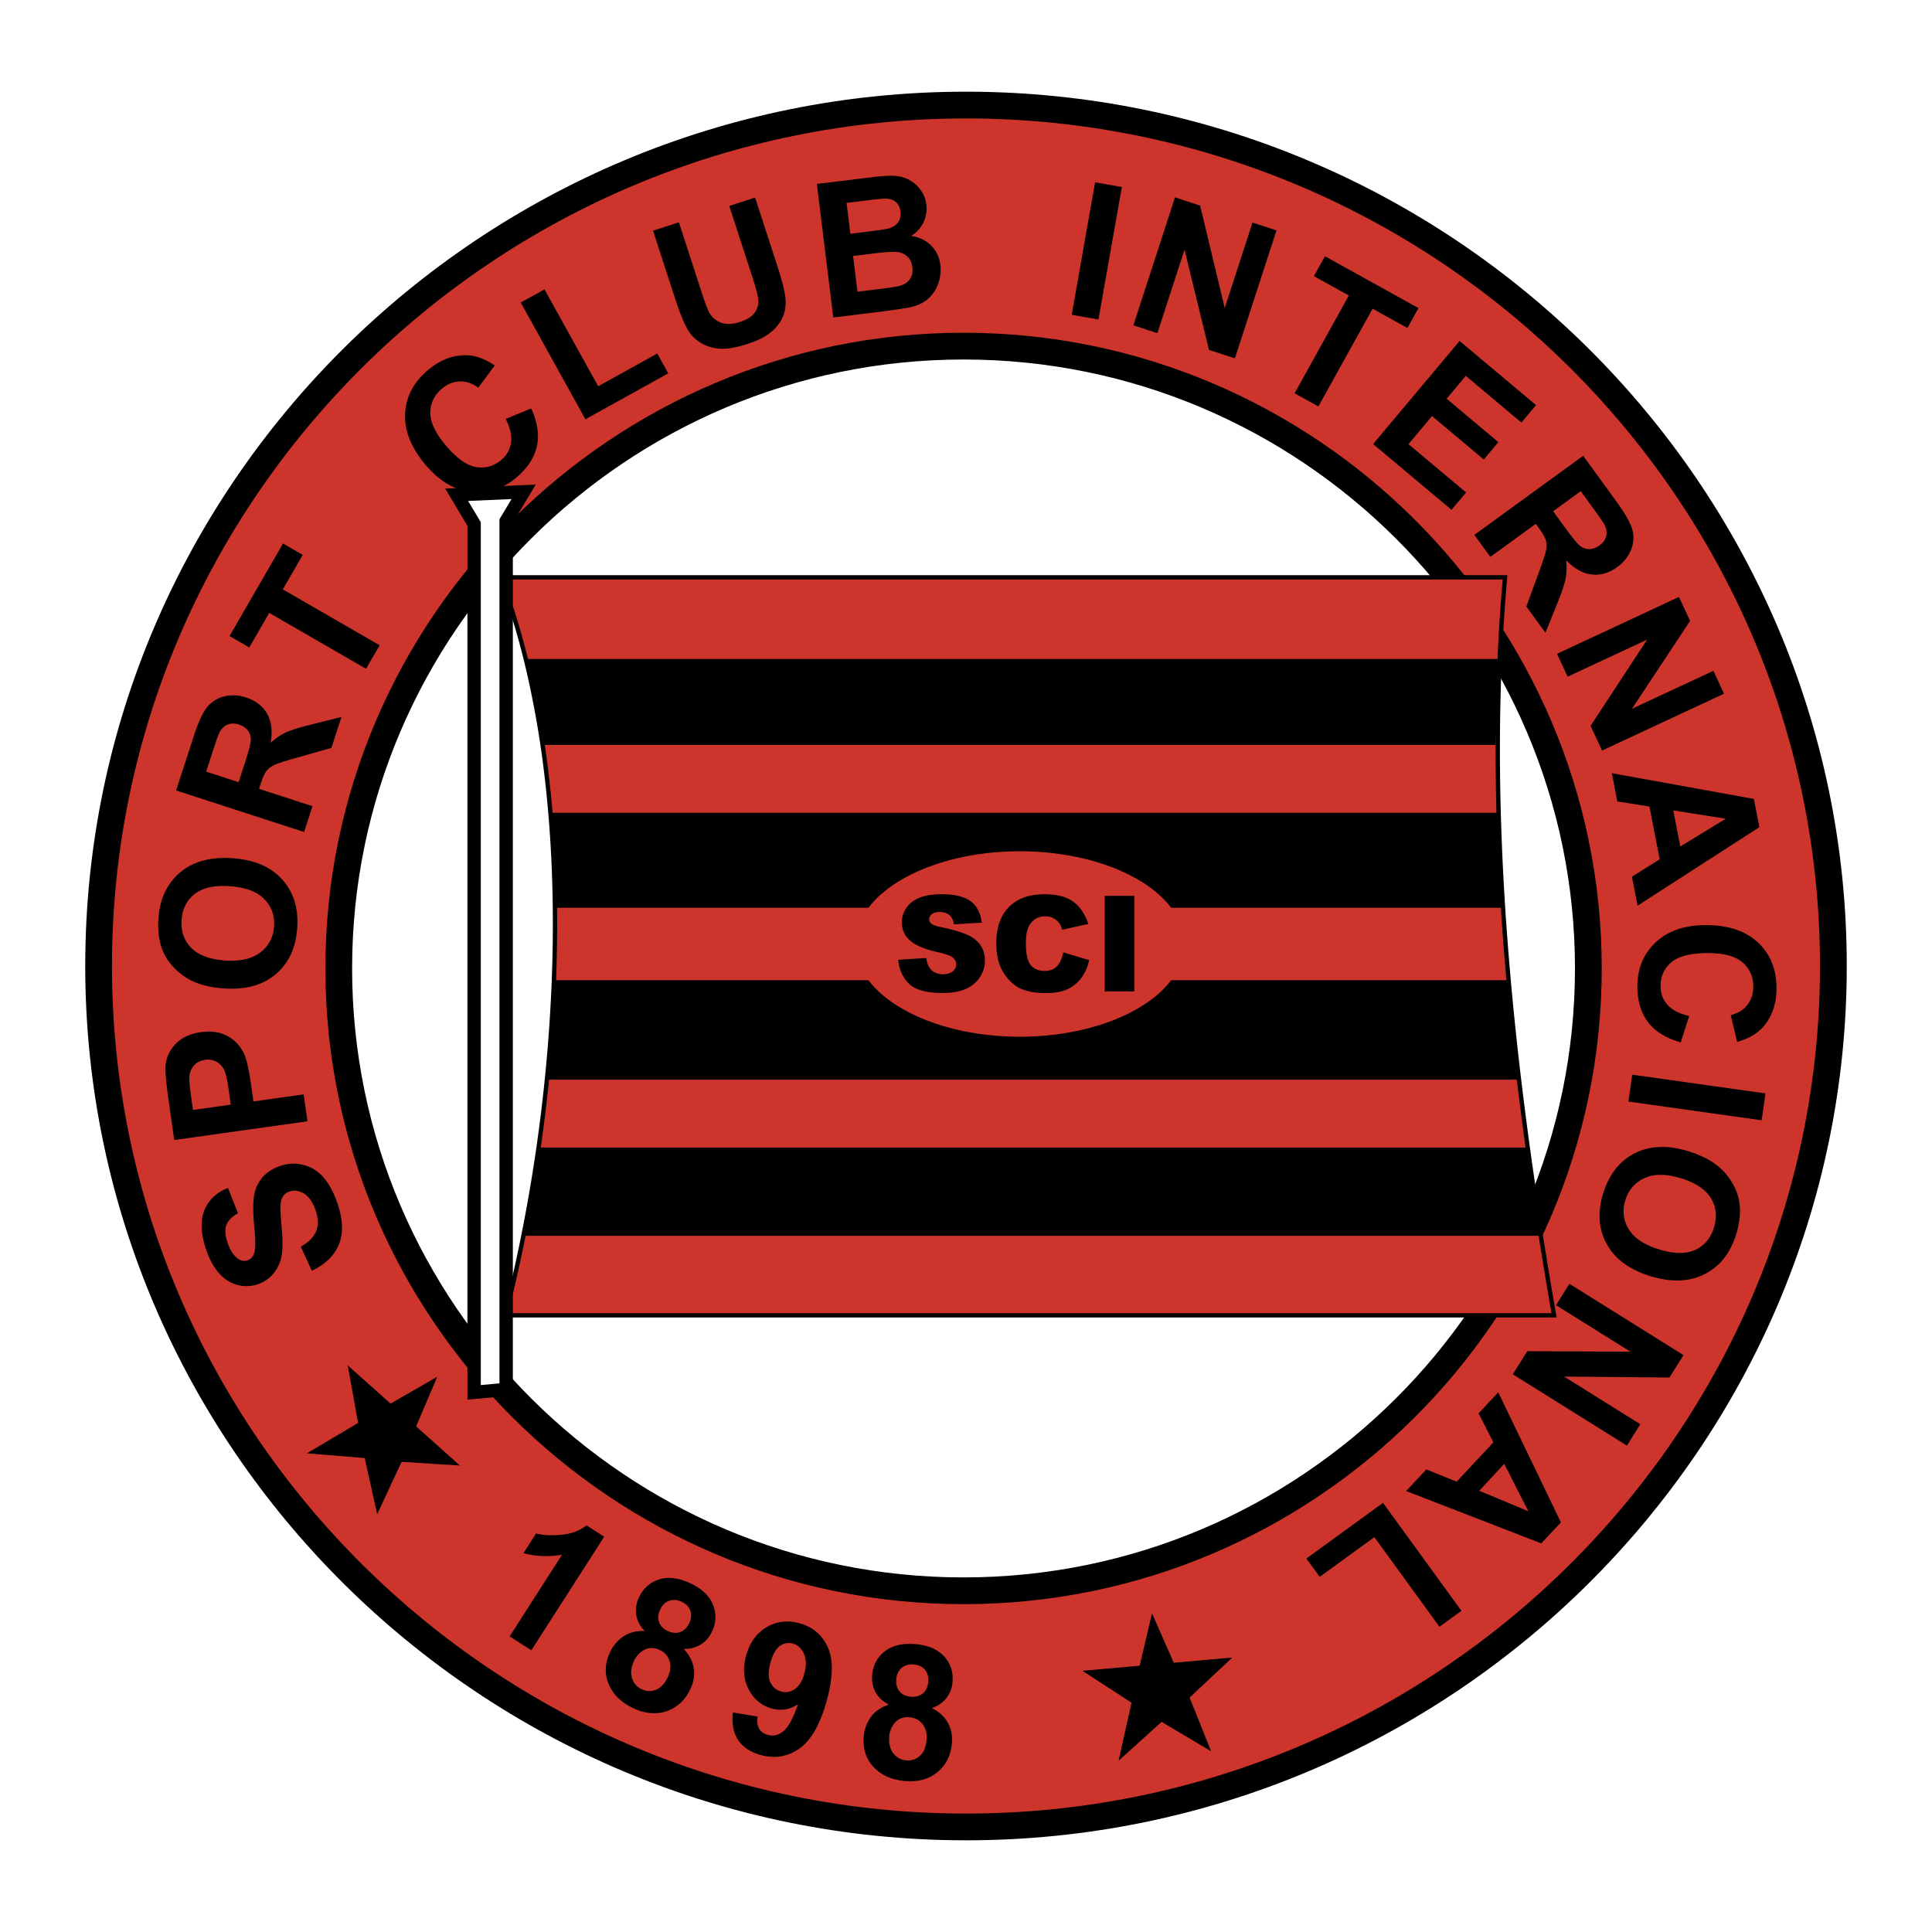
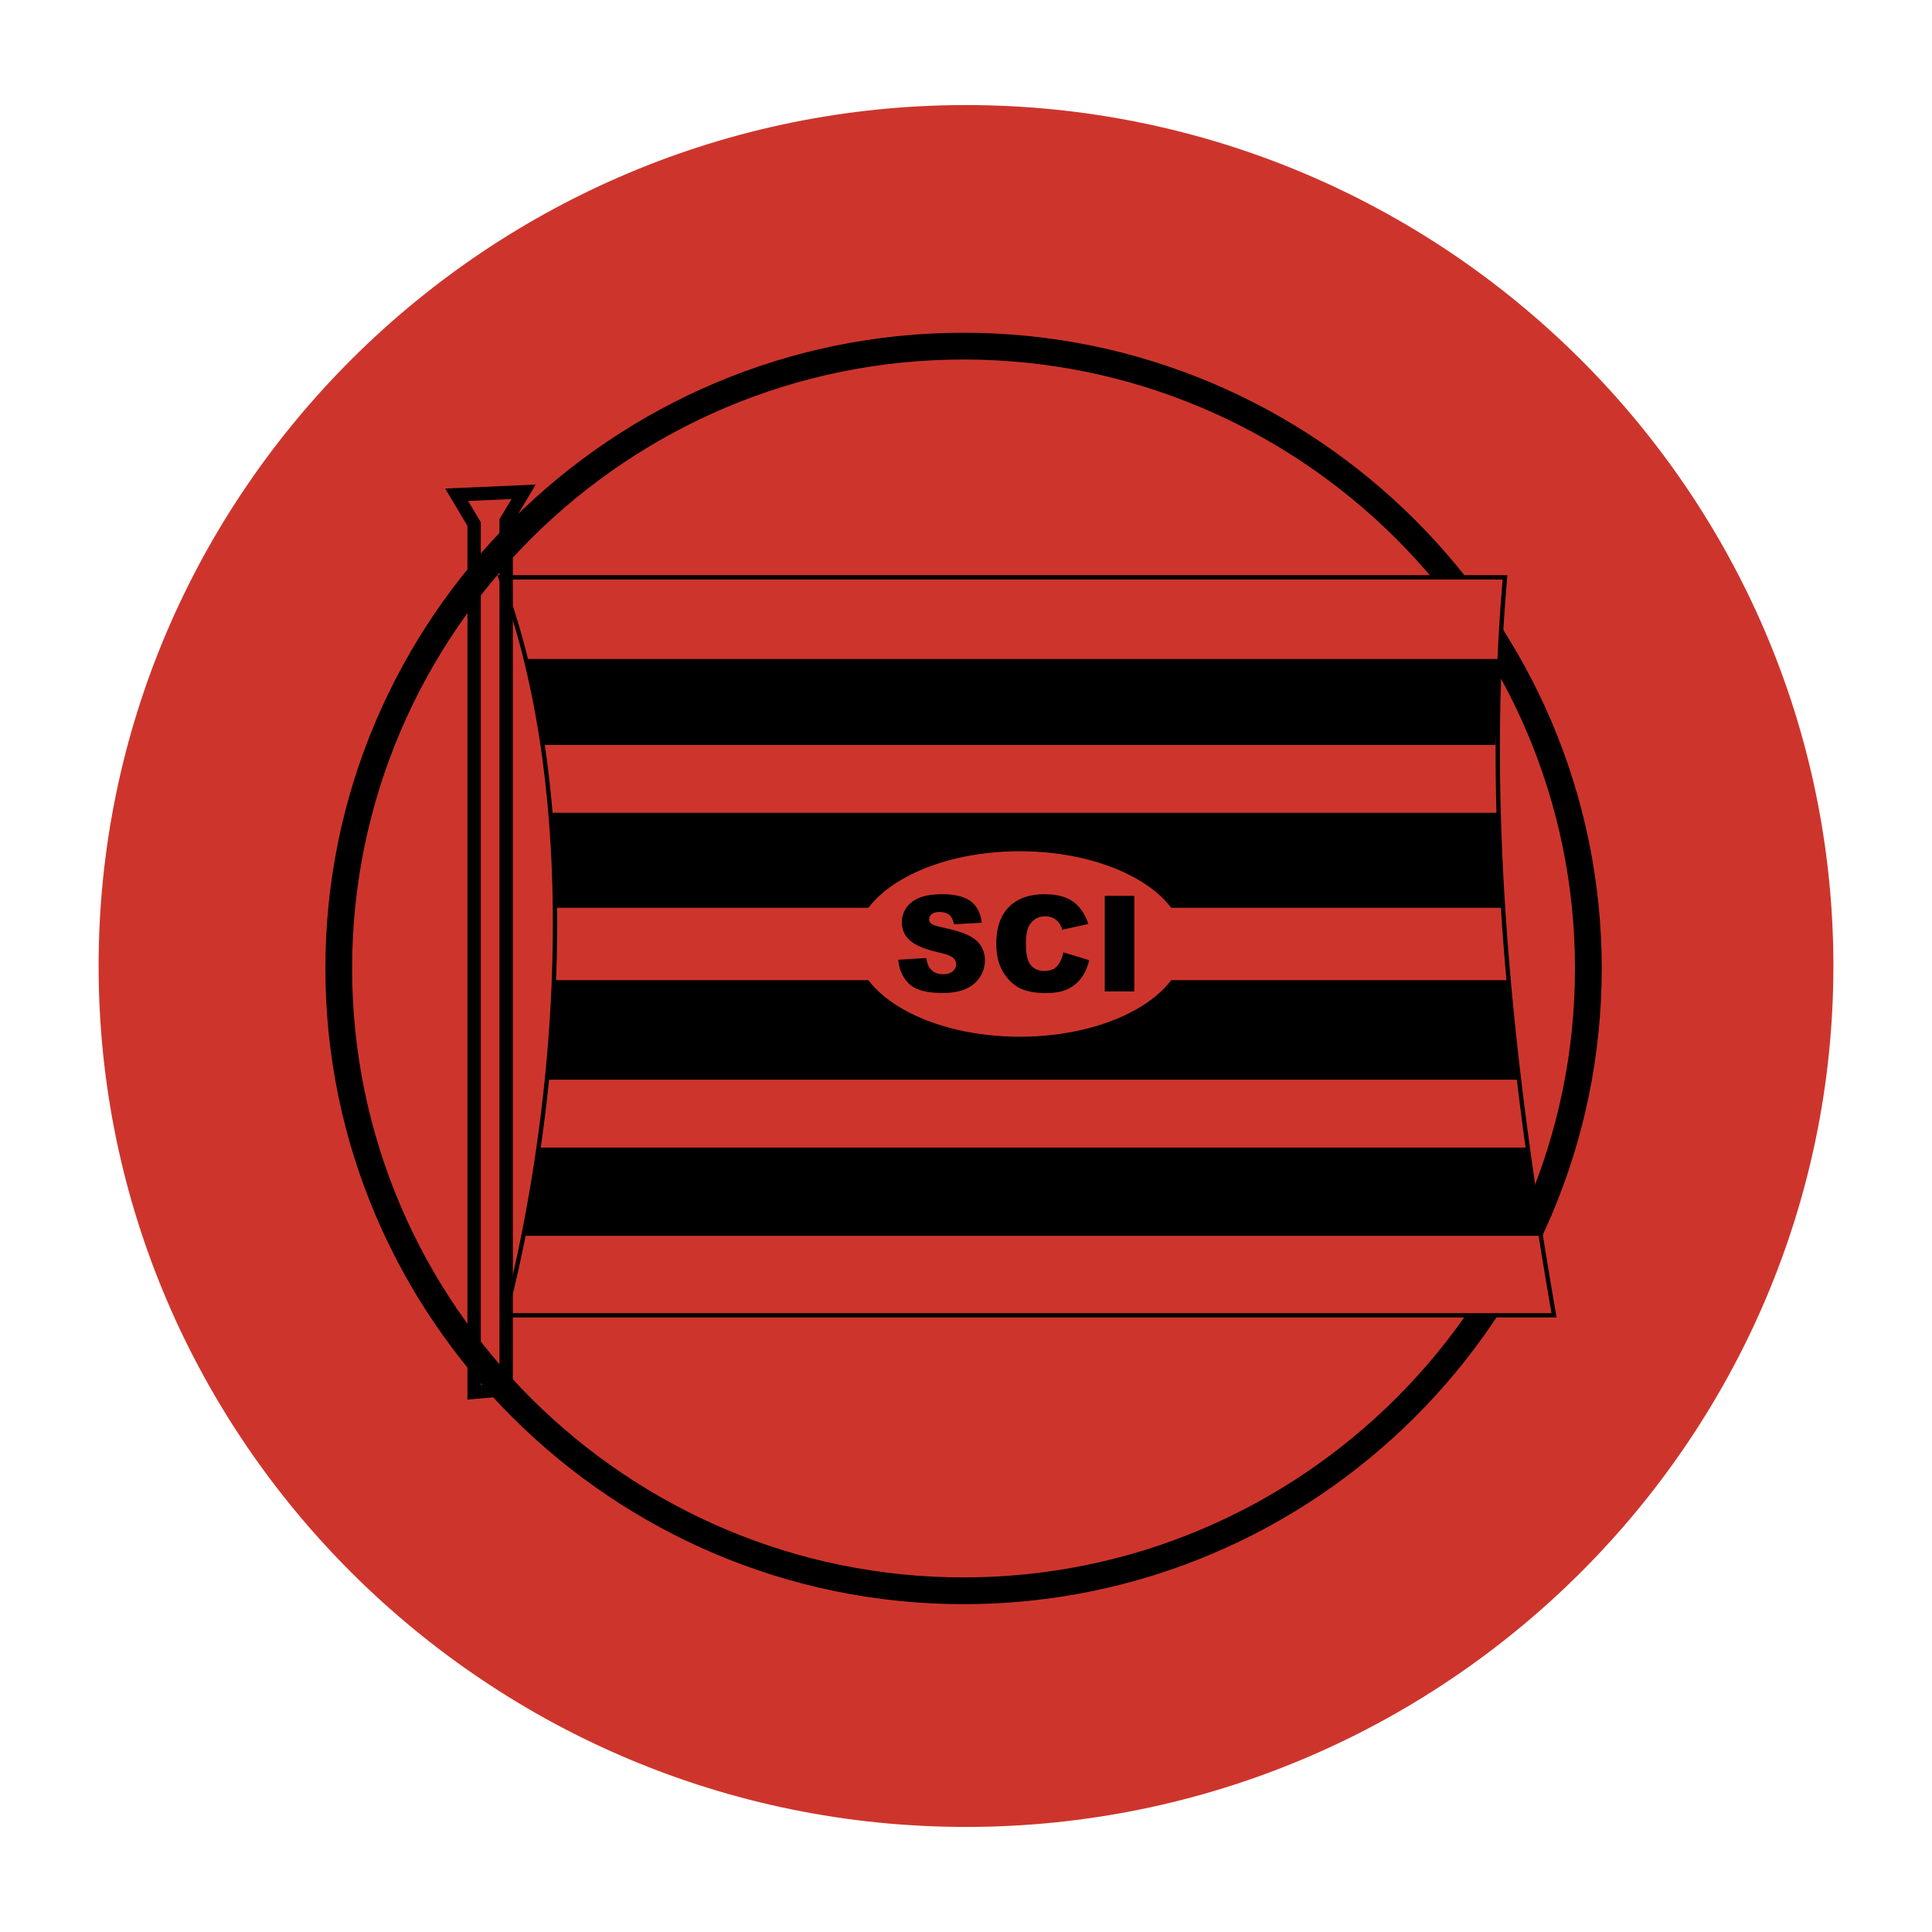
<svg xmlns="http://www.w3.org/2000/svg" width="2500" height="2500" viewBox="0 0 192.756 192.756">
-   <path fill-rule="evenodd" clip-rule="evenodd" fill="#fff" d="M0 0h192.756v192.756H0V0z" />
  <path d="M96.378 10.482c47.665 0 86.54 38.586 86.54 85.896s-38.875 85.896-86.54 85.896c-47.664 0-86.54-38.586-86.54-85.896s38.876-85.896 86.54-85.896z" fill-rule="evenodd" clip-rule="evenodd" fill="#cd352c" />
-   <path d="M96.378 9.148c24.196 0 46.163 9.796 62.083 25.598 15.92 15.803 25.791 37.61 25.791 61.631v.002c0 24.021-9.871 45.828-25.793 61.631-15.918 15.803-37.885 25.598-62.08 25.598h-.001c-24.195 0-46.162-9.795-62.082-25.598C18.375 142.207 8.504 120.4 8.504 96.379v-.002c0-24.021 9.871-45.829 25.792-61.632 15.92-15.801 37.886-25.597 62.08-25.597h.002zm0 2.669h-.002c-23.468 0-44.771 9.497-60.204 24.815-15.432 15.317-25 36.458-25 59.745v.002c0 23.287 9.567 44.428 24.999 59.744 15.434 15.318 36.736 24.816 60.205 24.816h.001c23.468 0 44.771-9.498 60.205-24.816 15.432-15.316 24.998-36.457 24.998-59.744v-.002c0-23.288-9.566-44.427-24.998-59.744-15.432-15.319-36.734-24.816-60.204-24.816z" />
-   <path d="M96.134 34.533c34.335 0 62.337 27.892 62.337 62.09 0 34.199-28.002 62.09-62.337 62.09-34.334 0-62.337-27.891-62.337-62.09-.001-34.198 28.002-62.09 62.337-62.09z" fill-rule="evenodd" clip-rule="evenodd" fill="#fff" />
  <path d="M96.134 33.198c17.532 0 33.448 7.123 44.983 18.612 11.537 11.491 18.689 27.347 18.689 44.811v.002c0 17.465-7.154 33.322-18.691 44.814-11.533 11.488-27.449 18.611-44.98 18.611h-.001c-17.531 0-33.448-7.123-44.982-18.613-11.537-11.49-18.689-27.346-18.689-44.811v-.002c0-17.465 7.153-33.322 18.69-44.813C62.688 40.32 78.604 33.198 96.134 33.197v.001zm0 2.67h-.002c-16.803 0-32.054 6.824-43.104 17.83C41.98 64.701 35.13 79.89 35.13 96.623v.002c0 16.732 6.85 31.92 17.897 42.924 11.05 11.006 26.302 17.83 43.106 17.83h.001c16.802 0 32.054-6.824 43.105-17.83 11.047-11.004 17.896-26.191 17.896-42.926v-.002c0-16.731-6.85-31.919-17.896-42.923-11.05-11.007-26.301-17.83-43.105-17.83z" />
  <path d="M49.93 57.602c7.742 20.369 6.602 49.656.489 73.625h104.629c-4.482-25.688-6.928-50.557-4.889-73.625H49.93z" fill-rule="evenodd" clip-rule="evenodd" fill="#cd352c" />
  <path d="M49.732 57.689l-.004-.01-.113-.293h100.78l-.02.235c-1.02 11.522-.918 23.496-.002 35.795.916 12.311 2.648 24.941 4.887 37.773l.045.254H50.141l.069-.27c4.394-17.232 6.216-37.212 4.008-54.639a95.12 95.12 0 0 0-1.755-9.833c-.744-3.153-1.651-6.17-2.731-9.012zm.511.129c1.04 2.779 1.917 5.72 2.641 8.786a95.084 95.084 0 0 1 1.762 9.877c2.204 17.393.407 37.314-3.949 54.529h104.094c-2.221-12.768-3.938-25.328-4.848-37.562-.912-12.24-1.02-24.157-.02-35.63h-99.68z" />
  <path fill-rule="evenodd" clip-rule="evenodd" d="M55.211 97.793h95.094l1.123 9.93H54.537l.674-9.93zM54.987 81.093h94.644l.224 9.479H55.211l-.224-9.479zM52.514 65.747l1.798 8.575h94.868l.675-8.575H52.514zM53.638 114.494l-1.349 8.801h101.389l-1.35-8.801h-98.69z" />
  <path d="M101.746 84.929c9.039 0 16.412 4.157 16.412 9.253 0 5.097-7.373 9.253-16.412 9.253-9.039 0-16.411-4.156-16.411-9.253 0-5.096 7.373-9.253 16.411-9.253z" fill-rule="evenodd" clip-rule="evenodd" fill="#cd352c" />
  <path d="M89.619 95.755l2.8-.174c.061.454.185.803.37 1.041.303.384.737.579 1.301.579.42 0 .745-.1.972-.297.227-.197.34-.426.34-.686 0-.247-.108-.47-.325-.664-.216-.193-.719-.379-1.508-.552-1.291-.291-2.212-.676-2.763-1.157-.554-.481-.832-1.095-.832-1.84 0-.49.142-.953.426-1.387.283-.436.711-.778 1.28-1.027.571-.249 1.353-.374 2.344-.374 1.218 0 2.148.227 2.787.678.638.453 1.019 1.175 1.14 2.163l-2.775.162c-.072-.429-.23-.742-.465-.936-.235-.194-.564-.292-.979-.292-.342 0-.6.072-.773.218a.667.667 0 0 0-.259.529c0 .152.073.289.214.41.138.124.469.244.988.351 1.287.277 2.208.557 2.766.841.557.283.963.638 1.215 1.057.254.42.381.893.381 1.412 0 .61-.17 1.175-.506 1.69-.338.516-.812.906-1.417 1.172-.606.266-1.373.4-2.295.4-1.621 0-2.745-.314-3.368-.936-.623-.623-.977-1.418-1.06-2.379l.001-.002zm16.473-.739l2.58.78c-.174.723-.447 1.33-.818 1.814s-.836.854-1.387 1.1c-.555.246-1.258.369-2.111.369-1.033 0-1.881-.15-2.537-.451s-1.225-.832-1.699-1.59c-.479-.758-.717-1.729-.717-2.913 0-1.577.42-2.79 1.258-3.635.838-.848 2.027-1.272 3.561-1.272 1.199 0 2.145.244 2.828.729.688.484 1.199 1.231 1.533 2.236l-2.602.578c-.09-.291-.186-.504-.285-.637a1.71 1.71 0 0 0-.604-.521 1.75 1.75 0 0 0-.801-.181c-.666 0-1.178.27-1.535.806-.268.398-.402 1.026-.402 1.879 0 1.057.16 1.783.48 2.173.322.391.773.59 1.354.59.562 0 .99-.16 1.277-.475s.498-.777.627-1.379zm4.129-5.638l2.951.002v9.53h-2.951v-9.532z" fill-rule="evenodd" clip-rule="evenodd" />
-   <path fill-rule="evenodd" clip-rule="evenodd" fill="#fff" d="M45.559 49.361l6.683-.292-1.743 2.917v86.639l-3.197.291V52.278l-1.743-2.917z" />
  <path d="M45.53 48.693l6.684-.292 1.234-.054-.635 1.062-1.647 2.756v87.065l-.607.055-3.196.291-.728.066V52.458l-1.647-2.755-.574-.959 1.116-.051zm5.506 1.098l-4.333.189 1.17 1.957.096.161V138.19l1.862-.172V51.806l.096-.161 1.109-1.854z" />
-   <path d="M31.109 126.787l-1.097-2.412c.785-.438 1.294-.955 1.529-1.547.234-.594.218-1.283-.05-2.062-.285-.824-.673-1.387-1.165-1.684-.495-.299-.977-.367-1.444-.205-.3.102-.525.277-.675.525-.149.246-.227.621-.233 1.113.002.334.051 1.082.154 2.242.132 1.492.045 2.602-.26 3.324-.43 1.02-1.148 1.701-2.153 2.047a3.45 3.45 0 0 1-2.002.076c-.688-.172-1.302-.553-1.831-1.143-.532-.588-.967-1.371-1.303-2.348-.548-1.592-.611-2.912-.192-3.955.422-1.045 1.211-1.791 2.363-2.234l.993 2.527c-.612.332-1 .73-1.162 1.188-.162.459-.118 1.051.13 1.773.256.744.612 1.275 1.06 1.59.29.205.602.25.929.137.299-.104.513-.32.638-.646.161-.418.174-1.301.037-2.646-.134-1.35-.146-2.379-.038-3.082.108-.705.379-1.324.807-1.848s1.047-.928 1.849-1.203a3.954 3.954 0 0 1 2.25-.098c.775.188 1.445.598 2.008 1.229s1.035 1.502 1.414 2.604c.552 1.604.605 2.965.159 4.078-.446 1.115-1.349 2.004-2.711 2.658l-.004.002zm-.436-14.916l-13.292 1.869-.606-4.309c-.229-1.633-.311-2.705-.248-3.221.092-.789.438-1.488 1.032-2.094.594-.607 1.424-.988 2.481-1.137.816-.113 1.524-.061 2.121.156s1.089.533 1.469.945c.38.41.658.848.825 1.303.216.623.411 1.543.582 2.758l.246 1.75 5.015-.705.375 2.685zM19.25 110.74l3.774-.531-.207-1.469c-.148-1.057-.317-1.754-.505-2.092a1.803 1.803 0 0 0-.771-.748 1.798 1.798 0 0 0-1.076-.16c-.482.068-.863.268-1.137.594a1.884 1.884 0 0 0-.439 1.164c-.013.326.046.977.183 1.945l.178 1.297zm3.107-12.121c-1.361-.096-2.494-.381-3.392-.854a6.305 6.305 0 0 1-1.748-1.377 5.172 5.172 0 0 1-1.084-1.814c-.295-.858-.404-1.836-.328-2.925.138-1.972.861-3.508 2.167-4.606 1.308-1.098 3.053-1.572 5.231-1.42 2.161.152 3.811.858 4.949 2.118 1.138 1.259 1.64 2.875 1.503 4.841-.14 1.991-.858 3.533-2.153 4.623-1.297 1.092-3.013 1.563-5.145 1.414zm.102-2.795c1.517.106 2.693-.161 3.525-.806s1.285-1.51 1.361-2.586c.074-1.077-.252-1.989-.979-2.733-.73-.745-1.872-1.174-3.422-1.283-1.534-.107-2.705.15-3.506.769-.8.618-1.242 1.488-1.32 2.601-.078 1.114.241 2.042.956 2.776.716.734 1.846 1.158 3.387 1.266l-.002-.004zm7.879-12.815l-12.767-4.147 1.764-5.427c.443-1.363.882-2.319 1.309-2.861.43-.542 1.001-.905 1.706-1.086.707-.18 1.439-.149 2.192.095.96.312 1.66.852 2.102 1.616.44.766.56 1.737.358 2.909.505-.451 1.013-.798 1.52-1.033.507-.235 1.359-.501 2.55-.793l2.996-.75-1.002 3.084-3.382.96c-1.207.338-1.982.588-2.318.749-.339.159-.602.36-.784.601-.185.242-.374.66-.566 1.253l-.17.522 5.33 1.732-.838 2.576zm-6.532-4.972l.622-1.907c.401-1.234.6-2.026.598-2.365a1.442 1.442 0 0 0-.306-.898c-.198-.257-.492-.449-.874-.573-.429-.14-.814-.137-1.152.004-.339.144-.611.414-.816.808-.096.2-.316.825-.656 1.867l-.654 2.012 3.238 1.052zm12.713-11.312l-9.658-5.577-1.992 3.45-1.967-1.136 5.335-9.238 1.966 1.136-1.987 3.441 9.658 5.577-1.355 2.347zM50.45 41.798l2.549-1.048c.633 1.38.82 2.646.559 3.79-.26 1.147-.943 2.185-2.047 3.11-1.367 1.146-2.882 1.623-4.541 1.427-1.662-.196-3.174-1.103-4.53-2.72-1.436-1.711-2.11-3.414-2.021-5.101.091-1.689.856-3.138 2.295-4.346 1.259-1.056 2.593-1.542 4.002-1.459.836.05 1.718.388 2.641 1.014l-1.644 2.215c-.568-.43-1.178-.638-1.82-.623-.643.015-1.243.254-1.794.716-.762.639-1.151 1.434-1.168 2.376-.015.945.491 2.034 1.519 3.258 1.09 1.299 2.103 2.03 3.032 2.189.93.161 1.772-.075 2.519-.701.553-.463.882-1.038.983-1.721.104-.685-.073-1.478-.532-2.375l-.002-.001zm7.958.033l-6.454-11.646 2.37-1.313 5.357 9.667 5.895-3.267 1.096 1.978-8.264 4.581zm6.749-18.815l2.578-.834 2.246 6.915c.356 1.096.62 1.8.791 2.103.278.486.68.822 1.197 1.002.518.18 1.139.155 1.857-.079.73-.237 1.232-.566 1.507-.986.273-.419.381-.861.314-1.319-.067-.459-.262-1.195-.591-2.206l-2.294-7.063 2.577-.837 2.178 6.707c.498 1.532.78 2.639.846 3.314.066.678-.017 1.297-.249 1.854-.234.558-.624 1.068-1.167 1.529-.542.46-1.319.856-2.33 1.185-1.219.396-2.189.556-2.909.479-.722-.076-1.339-.28-1.851-.611-.512-.331-.908-.728-1.183-1.181-.405-.678-.841-1.73-1.305-3.158l-2.212-6.814zm16.344-4.665l5.326-.651c1.055-.129 1.846-.182 2.375-.159a3.499 3.499 0 0 1 1.458.381 3.44 3.44 0 0 1 1.16.987c.328.431.529.934.6 1.51a3.134 3.134 0 0 1-.292 1.778 3.157 3.157 0 0 1-1.225 1.341c.839.135 1.513.462 2.018.977.505.518.807 1.161.902 1.93a4.003 4.003 0 0 1-.204 1.82 3.59 3.59 0 0 1-.985 1.513c-.446.403-1.022.69-1.729.855-.441.104-1.521.268-3.232.488l-4.537.557-1.635-13.327zm2.962 1.888l.378 3.084 1.763-.217c1.047-.128 1.699-.225 1.949-.285.453-.11.796-.316 1.025-.609.231-.296.321-.661.269-1.091-.05-.411-.206-.733-.462-.961-.259-.229-.617-.344-1.073-.343-.269.003-1.038.081-2.303.236l-1.546.186zm.65 5.299l.438 3.565 2.489-.306c.97-.119 1.583-.224 1.835-.308.391-.122.695-.338.912-.65.217-.311.296-.706.239-1.178-.049-.399-.188-.729-.416-.983s-.533-.425-.914-.506c-.383-.081-1.187-.049-2.411.102l-2.172.264zm21.813 5.868l2.332-13.219 2.668.471-2.332 13.219-2.668-.471zm6.154 1.052l4.148-12.766 2.508.815 2.455 10.224 2.77-8.525 2.396.779-4.148 12.766-2.588-.841-2.441-9.998-2.707 8.325-2.393-.779zm16.086 6.778l5.408-9.754-3.484-1.932 1.102-1.986 9.33 5.173-1.102 1.986-3.475-1.927-5.408 9.754-2.371-1.314zm7.832 5.066l8.627-10.284 7.625 6.4-1.459 1.739-5.549-4.657-1.912 2.279 5.162 4.333-1.455 1.733-5.162-4.333-2.35 2.798 5.746 4.821-1.455 1.732-7.818-6.561zm10.098 9.064l10.859-7.891 3.354 4.617c.842 1.159 1.357 2.076 1.545 2.741.186.666.143 1.341-.125 2.018-.27.678-.725 1.253-1.365 1.718-.816.593-1.666.843-2.541.751-.879-.095-1.736-.568-2.564-1.42.066.673.049 1.288-.059 1.836-.107.548-.393 1.394-.857 2.53l-1.154 2.864-1.906-2.624 1.211-3.301c.436-1.174.689-1.949.758-2.314.07-.368.062-.698-.025-.988-.088-.291-.312-.69-.68-1.195l-.322-.443-4.535 3.294-1.594-2.193zm7.861-2.362l1.178 1.624c.762 1.051 1.285 1.676 1.561 1.874.279.198.584.292.906.282.324-.011.654-.134.979-.371.365-.265.59-.579.674-.935.082-.358.023-.737-.174-1.135-.105-.195-.482-.741-1.127-1.628l-1.242-1.711-2.755 2zm.385 14.226l12.166-5.671 1.113 2.389-5.803 8.768 8.125-3.788 1.064 2.283-12.166 5.672-1.15-2.466 5.646-8.604-7.934 3.698-1.061-2.281zm8.039 25.131l-.562-2.894 2.768-1.732-1.023-5.27-3.203-.504-.549-2.822 14.174 2.571.547 2.815-12.152 7.836zm4.262-5.911l4.537-2.765-5.238-.832.701 3.597zm.884 16.915l-.836 2.627c-1.465-.402-2.555-1.072-3.264-2.008-.711-.936-1.066-2.127-1.066-3.568 0-1.783.609-3.25 1.826-4.396 1.217-1.147 2.885-1.722 4.994-1.722 2.234 0 3.973.578 5.207 1.73 1.236 1.155 1.855 2.674 1.854 4.553 0 1.641-.484 2.977-1.455 4.002-.574.609-1.4 1.066-2.473 1.371l-.641-2.682c.695-.158 1.246-.492 1.646-.994.402-.502.605-1.117.605-1.836 0-.994-.357-1.803-1.07-2.421-.713-.62-1.873-.932-3.471-.932-1.695 0-2.908.307-3.627.916-.721.608-1.082 1.405-1.082 2.38 0 .723.229 1.344.688 1.859.459.52 1.18.895 2.16 1.119h.005v.002zm-5.679 5.854l13.293 1.869-.377 2.684-13.293-1.869.377-2.684zm5.564 7.631c1.305.4 2.346.932 3.113 1.596a6.332 6.332 0 0 1 1.393 1.732c.367.662.584 1.336.648 2.014.094.902-.02 1.879-.338 2.922-.578 1.891-1.629 3.225-3.148 4.002-1.521.775-3.328.844-5.416.207-2.07-.635-3.521-1.695-4.346-3.178-.826-1.484-.953-3.17-.375-5.055.584-1.908 1.631-3.25 3.137-4.02 1.51-.771 3.289-.845 5.332-.22zm-.728 2.701c-1.455-.445-2.662-.449-3.617-.008s-1.592 1.182-1.908 2.215c-.314 1.031-.201 1.994.34 2.883.543.889 1.561 1.564 3.047 2.02 1.469.449 2.668.461 3.588.039.918-.422 1.545-1.17 1.871-2.236.326-1.068.225-2.045-.307-2.92-.533-.877-1.539-1.545-3.016-1.996l.002.003zm-11.106 10.533l11.383 7.115-1.398 2.234-10.514-.092 7.602 4.752-1.336 2.137-11.383-7.115 1.443-2.307 10.291.049-7.424-4.639 1.336-2.134zm-16.285 20.676l2.012-2.156 3.027 1.223 3.662-3.926-1.475-2.889 1.961-2.102 6.252 12.977-1.957 2.098-13.482-5.225zm7.289-.026l4.902 2.043-2.406-4.725-2.496 2.682zm-9.6 1.205l7.824 10.771-2.191 1.594-6.496-8.943-5.453 3.961-1.33-1.828 7.646-5.555zM53.014 164.65l-2.165-1.387 5.226-8.154a8.806 8.806 0 0 1-3.848-.15l1.259-1.965c.683.178 1.524.221 2.514.131.993-.092 1.836-.404 2.521-.936l1.757 1.129-7.264 11.332zm11.293-1.933c-.489-.529-.767-1.084-.836-1.654a3.019 3.019 0 0 1 .261-1.656c.417-.908 1.081-1.516 1.985-1.814.906-.303 1.945-.186 3.114.35 1.157.531 1.92 1.242 2.29 2.127.368.887.343 1.789-.074 2.695-.259.562-.637 1.002-1.132 1.307s-1.065.453-1.705.441c.552.582.885 1.215.998 1.895.113.684.013 1.365-.3 2.047-.516 1.123-1.295 1.875-2.336 2.248-1.04.375-2.158.289-3.35-.258-1.107-.508-1.897-1.225-2.366-2.145-.556-1.086-.557-2.23-.009-3.426a3.859 3.859 0 0 1 1.322-1.588c.58-.4 1.293-.592 2.134-.566l.004-.003zm1.561-2.133c-.214.467-.249.893-.106 1.271.142.383.434.674.871.875.442.203.86.234 1.246.094.386-.139.688-.445.902-.91.201-.438.229-.852.087-1.232-.142-.383-.43-.676-.863-.875-.446-.205-.866-.236-1.255-.092-.388.145-.683.436-.883.871l.001-.002zm-2.611 5.121c-.295.645-.364 1.221-.199 1.732.164.512.496.883.988 1.107.48.221.959.23 1.434.029.474-.199.862-.627 1.162-1.281.262-.57.313-1.105.151-1.596-.162-.494-.493-.855-.985-1.082-.57-.262-1.087-.26-1.546.004-.46.264-.797.629-1.008 1.088l.003-.001zm9.864 5.147l2.468.408c-.079.504-.027.908.153 1.211.18.303.475.512.879.625.511.143 1.012.031 1.499-.338.49-.367.993-1.281 1.508-2.732-.824.549-1.704.691-2.636.43-1.016-.285-1.783-.922-2.299-1.912-.517-.99-.601-2.115-.249-3.371.367-1.309 1.053-2.256 2.054-2.838 1.004-.584 2.107-.707 3.31-.369 1.31.365 2.244 1.174 2.799 2.42.555 1.248.508 3.035-.142 5.354-.661 2.359-1.576 3.939-2.744 4.74-1.167.799-2.454 1.002-3.856.609-1.009-.283-1.75-.783-2.222-1.492s-.647-1.627-.524-2.744h.002v-.001zm7.115-3.838c.225-.799.214-1.471-.028-2.012-.245-.543-.609-.883-1.089-1.018a1.492 1.492 0 0 0-1.292.221c-.402.277-.721.826-.952 1.648-.233.832-.24 1.492-.022 1.975.221.482.577.793 1.069.932.476.133.93.057 1.36-.227s.75-.791.954-1.518v-.001zm8.45 3.052c-.641-.33-1.091-.756-1.351-1.268a3.027 3.027 0 0 1-.322-1.648c.082-.994.498-1.791 1.245-2.383.748-.594 1.764-.84 3.046-.736 1.269.104 2.229.512 2.879 1.217.65.707.934 1.562.853 2.557a2.912 2.912 0 0 1-.618 1.615c-.36.457-.846.791-1.45.998.718.357 1.246.838 1.586 1.439.339.602.479 1.279.418 2.025-.101 1.232-.576 2.205-1.425 2.912s-1.93 1.008-3.236.902c-1.215-.1-2.203-.502-2.958-1.205-.894-.83-1.287-1.904-1.18-3.217a3.857 3.857 0 0 1 .699-1.945c.408-.574 1.012-.998 1.811-1.262l.003-.001zm.737-2.537c-.042.51.071.922.335 1.23.264.311.638.484 1.118.523.485.041.888-.074 1.203-.338.315-.262.494-.654.536-1.164.039-.479-.076-.877-.338-1.188-.264-.311-.636-.488-1.11-.527-.49-.039-.896.074-1.211.344-.316.268-.493.641-.532 1.121v-.001h-.001zm-.701 5.705c-.058.705.075 1.271.404 1.695s.768.66 1.308.703c.527.043.98-.111 1.357-.463.377-.35.595-.885.653-1.602.051-.627-.083-1.145-.404-1.553-.32-.406-.755-.635-1.294-.678-.626-.051-1.111.125-1.453.531a2.381 2.381 0 0 0-.574 1.367h.003zM111.602 175.67l1.289-5.793-4.895-3.182 5.705-.504 1.237-5.23 2.169 4.93 5.84-.516-4.259 3.99 2.144 5.358-4.939-2.934-4.291 3.881zM30.621 144.998l5.103-3.027-1.03-5.746 4.272 3.812 4.659-2.68-2.107 4.957 4.374 3.905-5.825-.373-2.436 5.23-1.244-5.609-5.766-.469z" fill-rule="evenodd" clip-rule="evenodd" />
</svg>